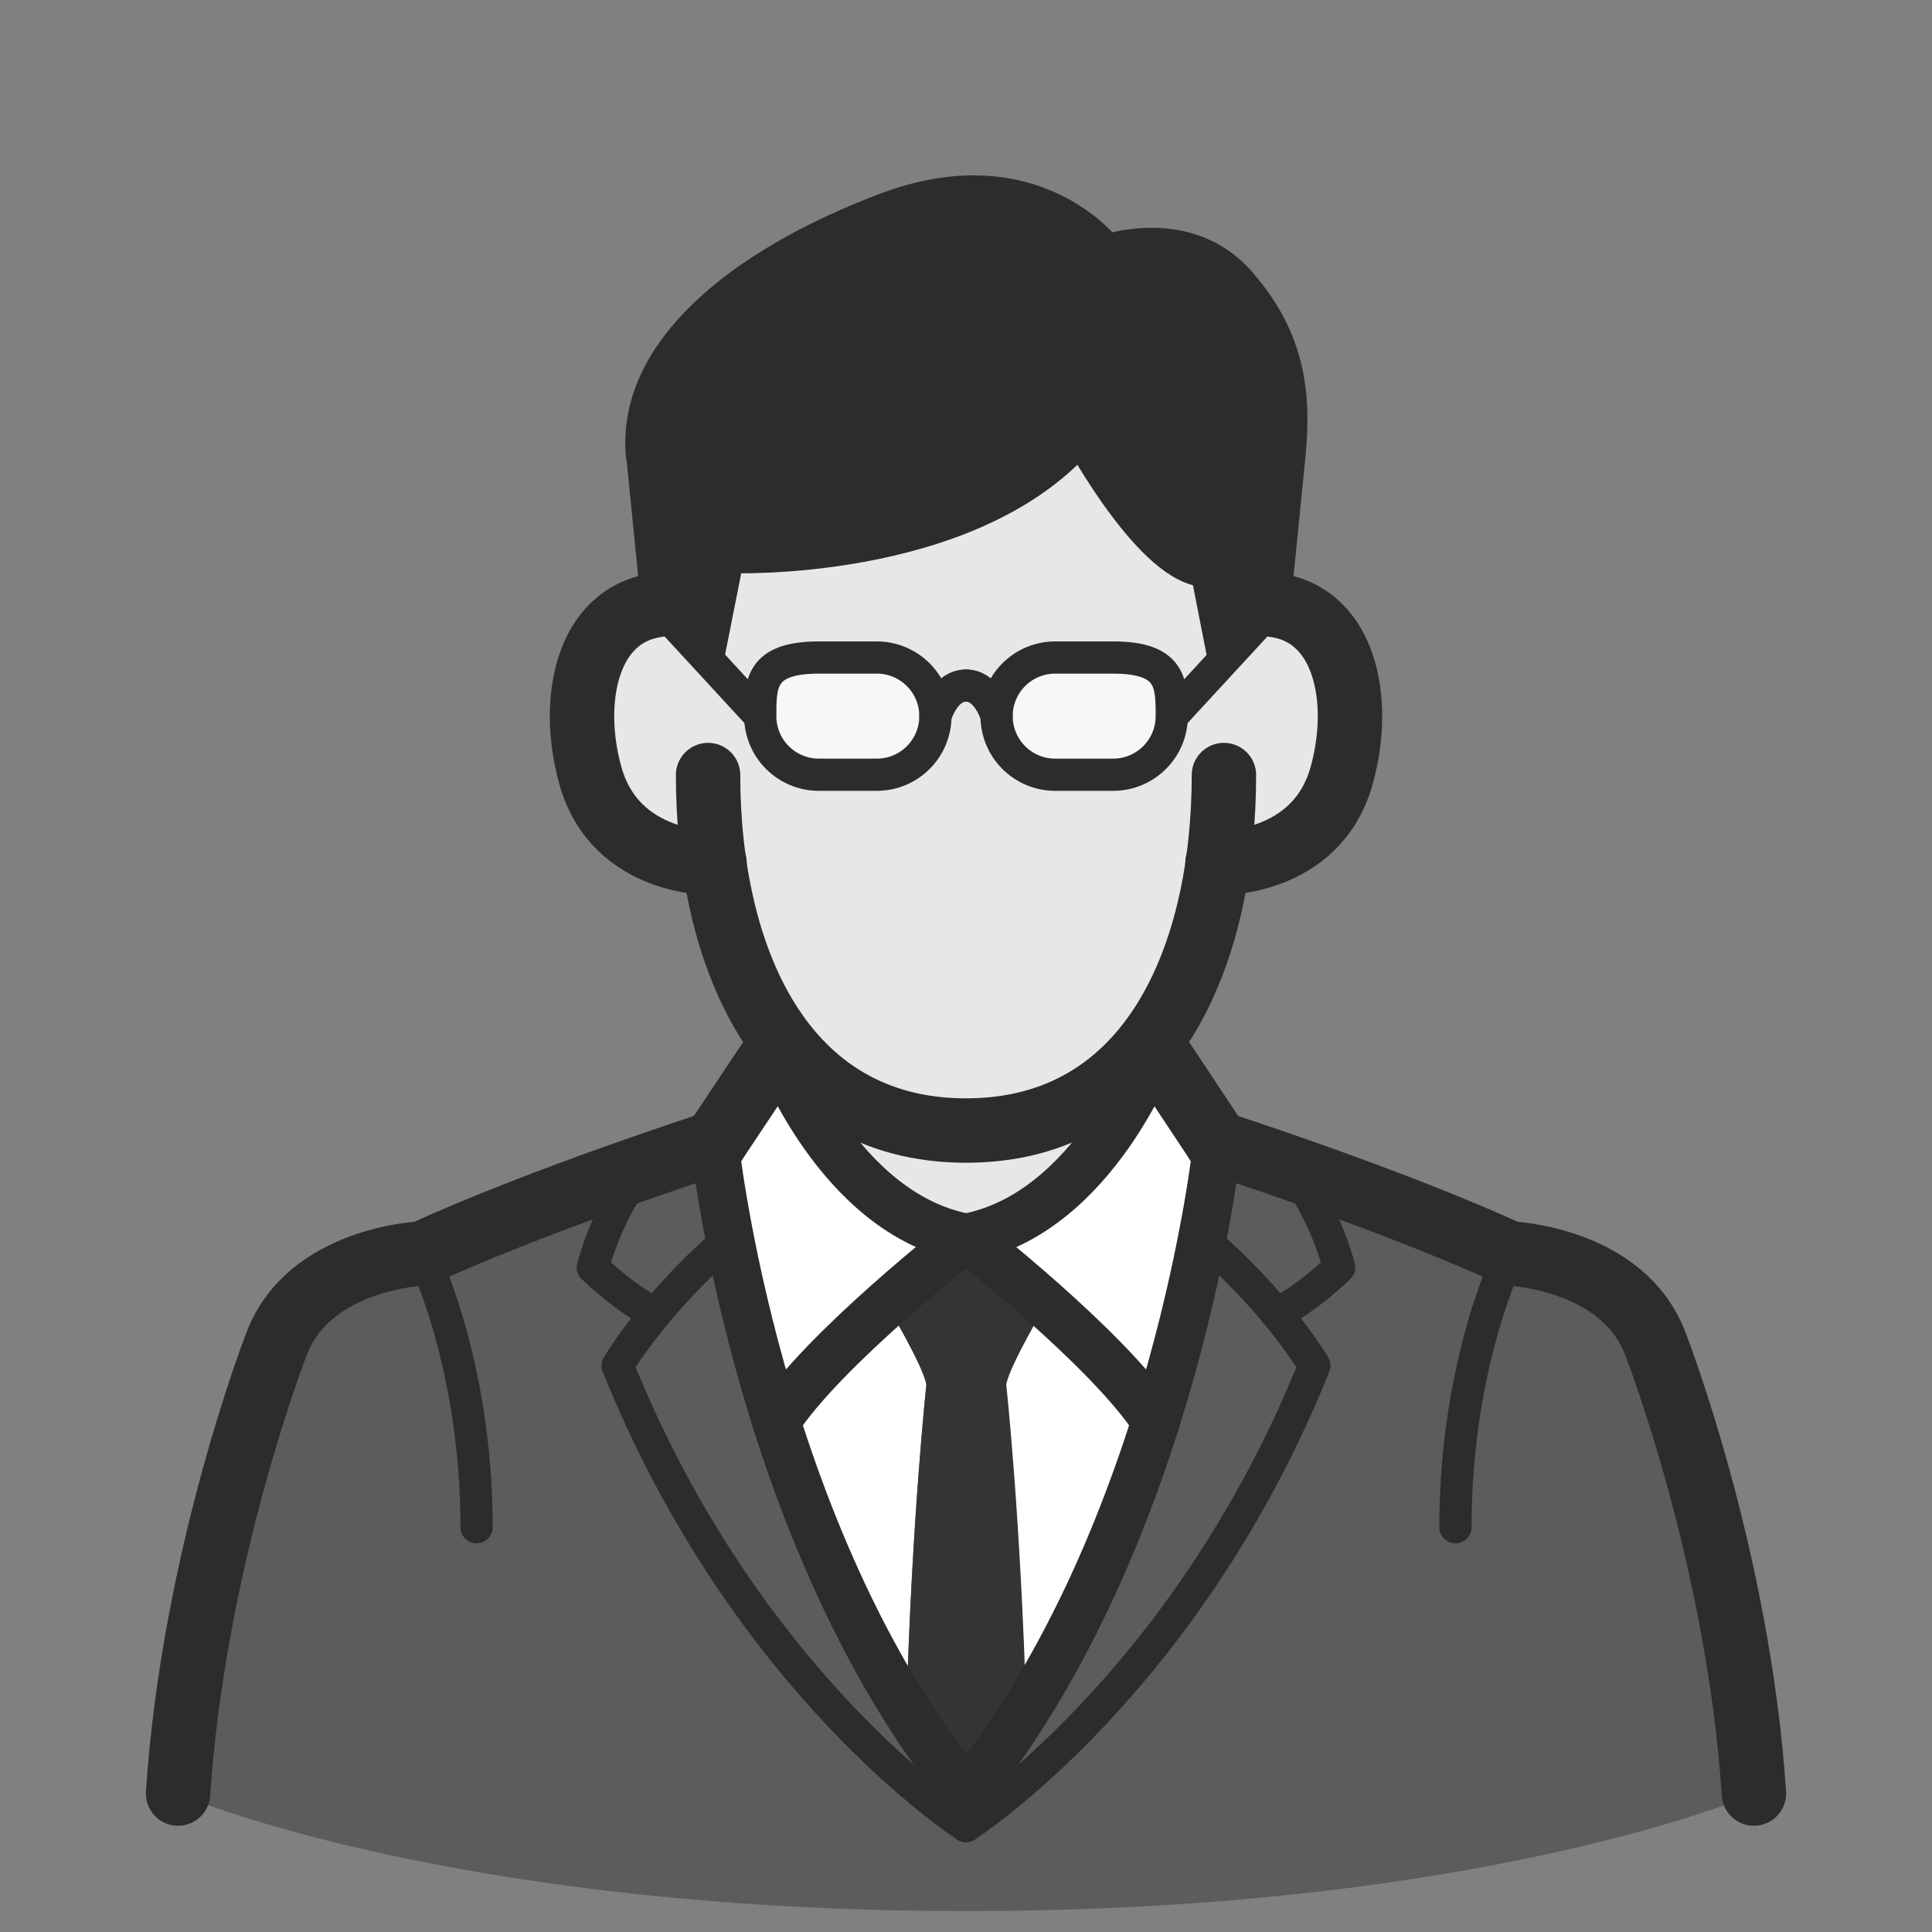
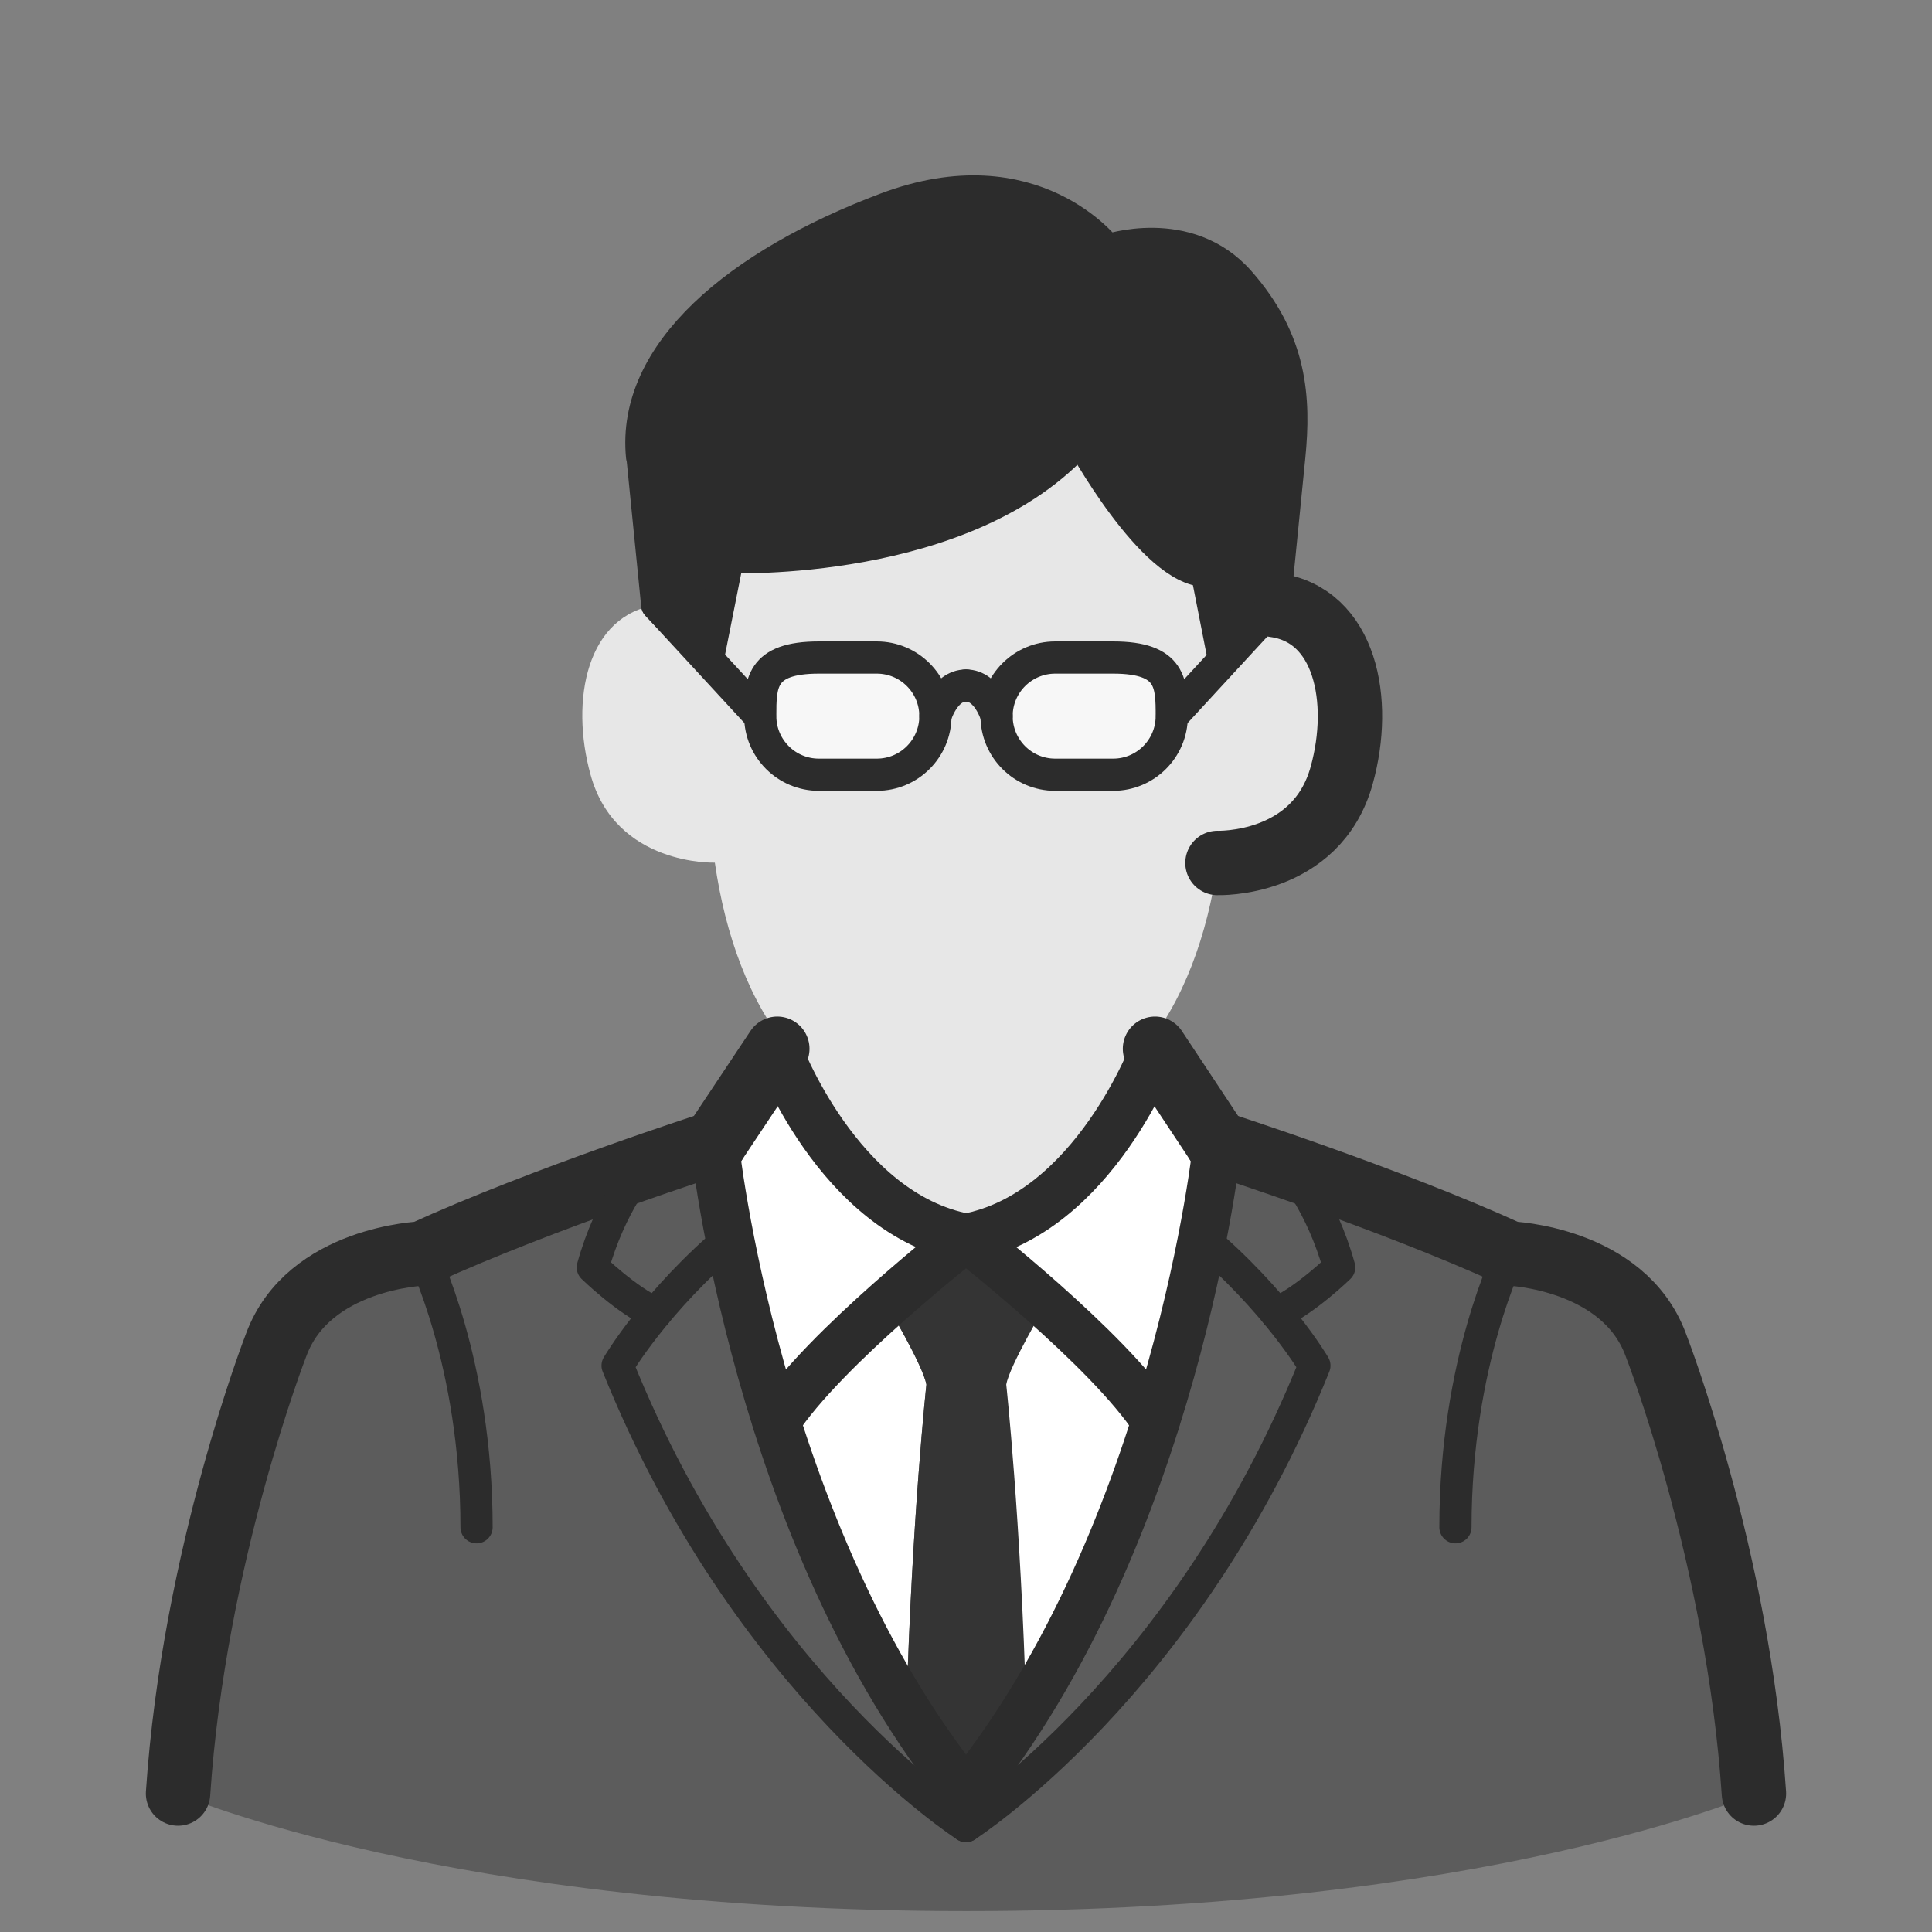
<svg xmlns="http://www.w3.org/2000/svg" id="_レイヤー_4のコピー" data-name="レイヤー 4のコピー" viewBox="0 0 60 60">
  <rect x="0" y="0" width="60" height="60" fill="#808080" stroke="none" />
  <defs>
    <style>
      .cls-1 {
        fill: #2c2c2c;
      }

      .cls-1, .cls-2, .cls-3, .cls-4, .cls-5 {
        stroke: #2c2c2c;
        stroke-linecap: round;
        stroke-linejoin: round;
      }

      .cls-6 {
        fill: #fff;
      }

      .cls-7, .cls-2, .cls-3, .cls-4 {
        fill: none;
      }

      .cls-2 {
        stroke-width: 2px;
      }

      .cls-8 {
        fill: #343434;
      }

      .cls-9 {
        fill: #e7e7e7;
      }

      .cls-10 {
        fill: #5c5c5c;
      }

      .cls-3 {
        stroke-width: 1.5px;
      }

      .cls-5 {
        fill: #f7f7f7;
      }
    </style>
  </defs>
  <polygon class="cls-9" points="30 40.5 33.39 38.86 35.87 35.5 35.87 32.57 35.75 32.29 30 29.71 24.25 32.29 24.14 32.57 24.14 35.5 26.61 38.86 30 40.5 30 40.5" />
  <path class="cls-10" d="M54.48,55.71s-8.35,3.64-24.47,3.64h0c-16.12,0-24.47-3.64-24.47-3.64.49-7.38,3.05-13.94,3.05-13.94,1-2.7,4.53-2.83,4.53-2.83,3.74-1.71,9.08-3.43,9.08-3.43l7.81,2.93,7.81-2.93s5.34,1.72,9.08,3.43c0,0,3.53.13,4.53,2.83,0,0,2.56,6.56,3.05,13.94Z" />
  <path class="cls-6" d="M24.14,32.57l-1.95,2.93s.4,3.84,1.92,8.64h0c.72-1.11,2.15-2.5,3.42-3.63,1.32-1.18,2.47-2.07,2.47-2.07-3.98-.73-5.86-5.87-5.86-5.87Z" />
  <path class="cls-6" d="M27.53,40.5c-1.27,1.13-2.7,2.52-3.42,3.63h0c.9,2.85,2.2,6.04,4.04,8.96.17-5.95.62-10.09.62-10.09-.1-.59-1.24-2.5-1.24-2.5Z" />
  <path class="cls-6" d="M35.87,32.57s-1.88,5.13-5.86,5.87c0,0,1.15.9,2.47,2.07,1.27,1.13,2.7,2.52,3.42,3.63h0c1.52-4.8,1.92-8.64,1.92-8.64l-1.95-2.93Z" />
  <path class="cls-6" d="M35.89,44.14c-.72-1.11-2.15-2.5-3.42-3.63,0,0-1.14,1.91-1.24,2.5,0,0,.45,4.14.62,10.09,1.84-2.92,3.14-6.11,4.04-8.96h0Z" />
  <path class="cls-8" d="M32.47,40.5c-1.32-1.18-2.47-2.07-2.47-2.07h0s-1.15.89-2.47,2.07c0,0,1.14,1.91,1.24,2.5,0,0-.45,4.14-.62,10.09.57.9,1.18,1.78,1.86,2.61.67-.83,1.29-1.71,1.86-2.61-.17-5.95-.62-10.09-.62-10.09.1-.59,1.24-2.5,1.24-2.5Z" />
  <path class="cls-9" d="M39.59,18.78l-1.58,1.64-.97-4.92-2.33-1.4-4.7.5-4.7-.5-2.33,1.4-.97,4.92-1.58-1.64c-2.22.3-2.73,2.97-2.09,5.28.78,2.84,3.86,2.73,3.86,2.73.65,4.51,2.99,8.31,7.81,8.31h0c4.82,0,7.17-3.8,7.81-8.31,0,0,3.08.11,3.86-2.73.64-2.31.12-4.98-2.09-5.28Z" />
-   <path class="cls-2" d="M38.01,24.07c0,5.58-2.23,11.04-8.01,11.04h0c-5.77,0-8.01-5.46-8.01-11.04" />
-   <path class="cls-2" d="M22.19,26.8s-3.08.11-3.86-2.73c-.64-2.31-.12-4.98,2.09-5.28" />
  <path class="cls-2" d="M37.81,26.8s3.08.11,3.86-2.73c.64-2.31.12-4.98-2.09-5.28" />
  <path class="cls-3" d="M30,38.43s-4.42,3.44-5.89,5.71" />
  <path class="cls-3" d="M24.14,32.57s1.88,5.13,5.86,5.87" />
  <line class="cls-2" x1="22.19" y1="35.5" x2="24.14" y2="32.57" />
  <path class="cls-3" d="M30,55.71c-6.54-8.07-7.81-20.21-7.81-20.21" />
  <path class="cls-2" d="M22.19,35.5s-5.34,1.72-9.08,3.43c0,0-3.53.13-4.53,2.83,0,0-2.56,6.56-3.05,13.94" />
  <path class="cls-3" d="M30,38.43s4.42,3.44,5.89,5.71" />
  <path class="cls-3" d="M35.87,32.57s-1.88,5.13-5.86,5.87" />
  <line class="cls-2" x1="37.81" y1="35.5" x2="35.87" y2="32.57" />
  <path class="cls-3" d="M30,55.71c6.54-8.07,7.81-20.21,7.81-20.21" />
  <path class="cls-2" d="M37.81,35.5s5.34,1.72,9.08,3.43c0,0,3.53.13,4.53,2.83,0,0,2.56,6.56,3.05,13.94" />
  <path class="cls-4" d="M13.11,38.93s1.69,3.36,1.69,8.5" />
  <path class="cls-4" d="M46.89,38.93s-1.69,3.36-1.69,8.5" />
  <path class="cls-4" d="M40.05,36.25s.99,1.12,1.54,3.11c0,0-1.03,1.01-1.95,1.43" />
  <path class="cls-4" d="M30,56.71s6.83-4.37,10.82-14.3c0,0-1.19-2.03-3.58-4.03" />
  <path class="cls-4" d="M19.95,36.25s-.99,1.12-1.54,3.11c0,0,1.03,1.01,1.95,1.43" />
  <path class="cls-4" d="M30,56.71s-6.83-4.37-10.82-14.3c0,0,1.19-2.03,3.58-4.03" />
  <path class="cls-1" d="M19.95,14.17l.46,4.61,1.58,1.64.62-3.12s7.43.31,10.95-3.69c0,0,2.23,4.12,3.91,4.12l.53,2.7,1.58-1.64.46-4.61c.18-1.81.07-3.59-1.55-5.43-1.62-1.84-4.11-.97-4.11-.97,0,0-2.27-3.03-6.86-1.3-4.59,1.73-7.9,4.48-7.58,7.7Z" />
  <g>
    <path class="cls-5" d="M29.05,22.24c0,1-.81,1.82-1.82,1.82h-1.8c-1,0-1.82-.81-1.82-1.82h0c0-1,0-1.82,1.82-1.82h1.8c1,0,1.82.81,1.82,1.82h0Z" />
    <path class="cls-5" d="M30.95,22.24c0,1,.81,1.82,1.82,1.82h1.8c1,0,1.82-.81,1.82-1.82h0c0-1,0-1.82-1.82-1.82h-1.8c-1,0-1.82.81-1.82,1.82h0Z" />
    <line class="cls-4" x1="23.6" y1="22.24" x2="20.41" y2="18.78" />
    <line class="cls-4" x1="36.4" y1="22.24" x2="39.59" y2="18.78" />
    <path class="cls-4" d="M29.05,22.24s.27-.95.95-.95" />
    <path class="cls-4" d="M30.95,22.24s-.27-.95-.95-.95" />
  </g>
  <rect class="cls-7" width="60" height="60" />
</svg>